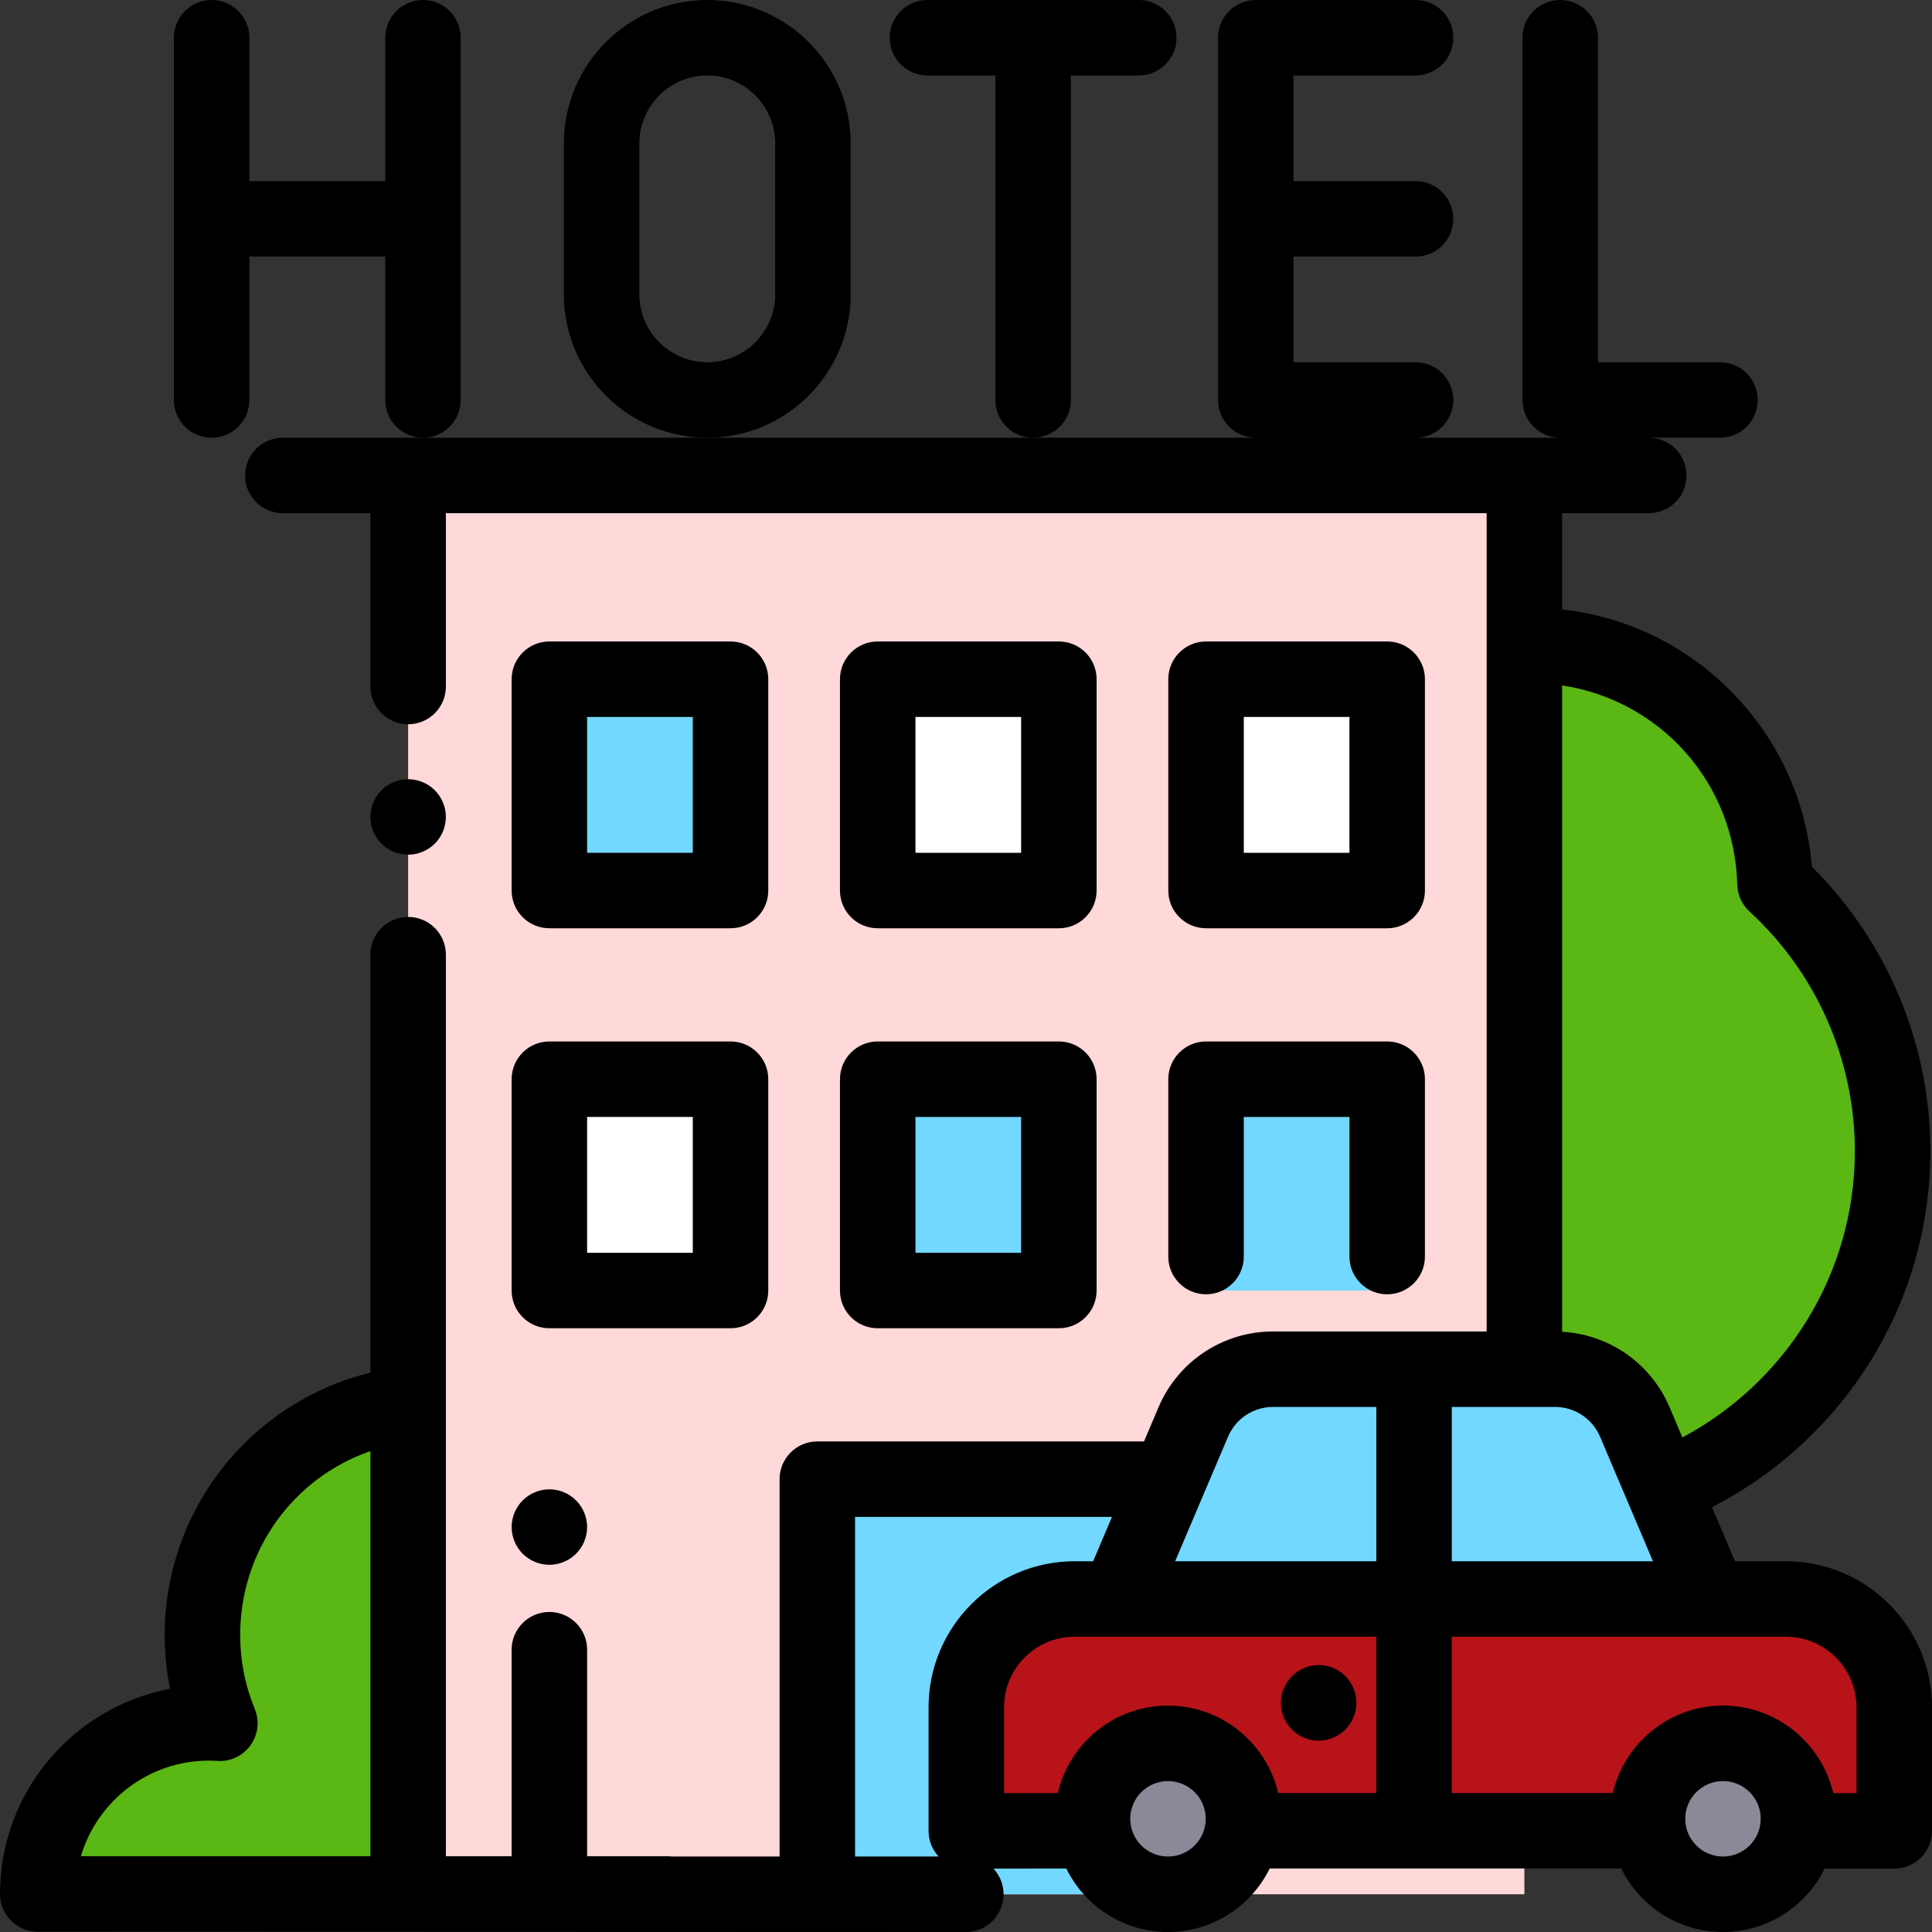
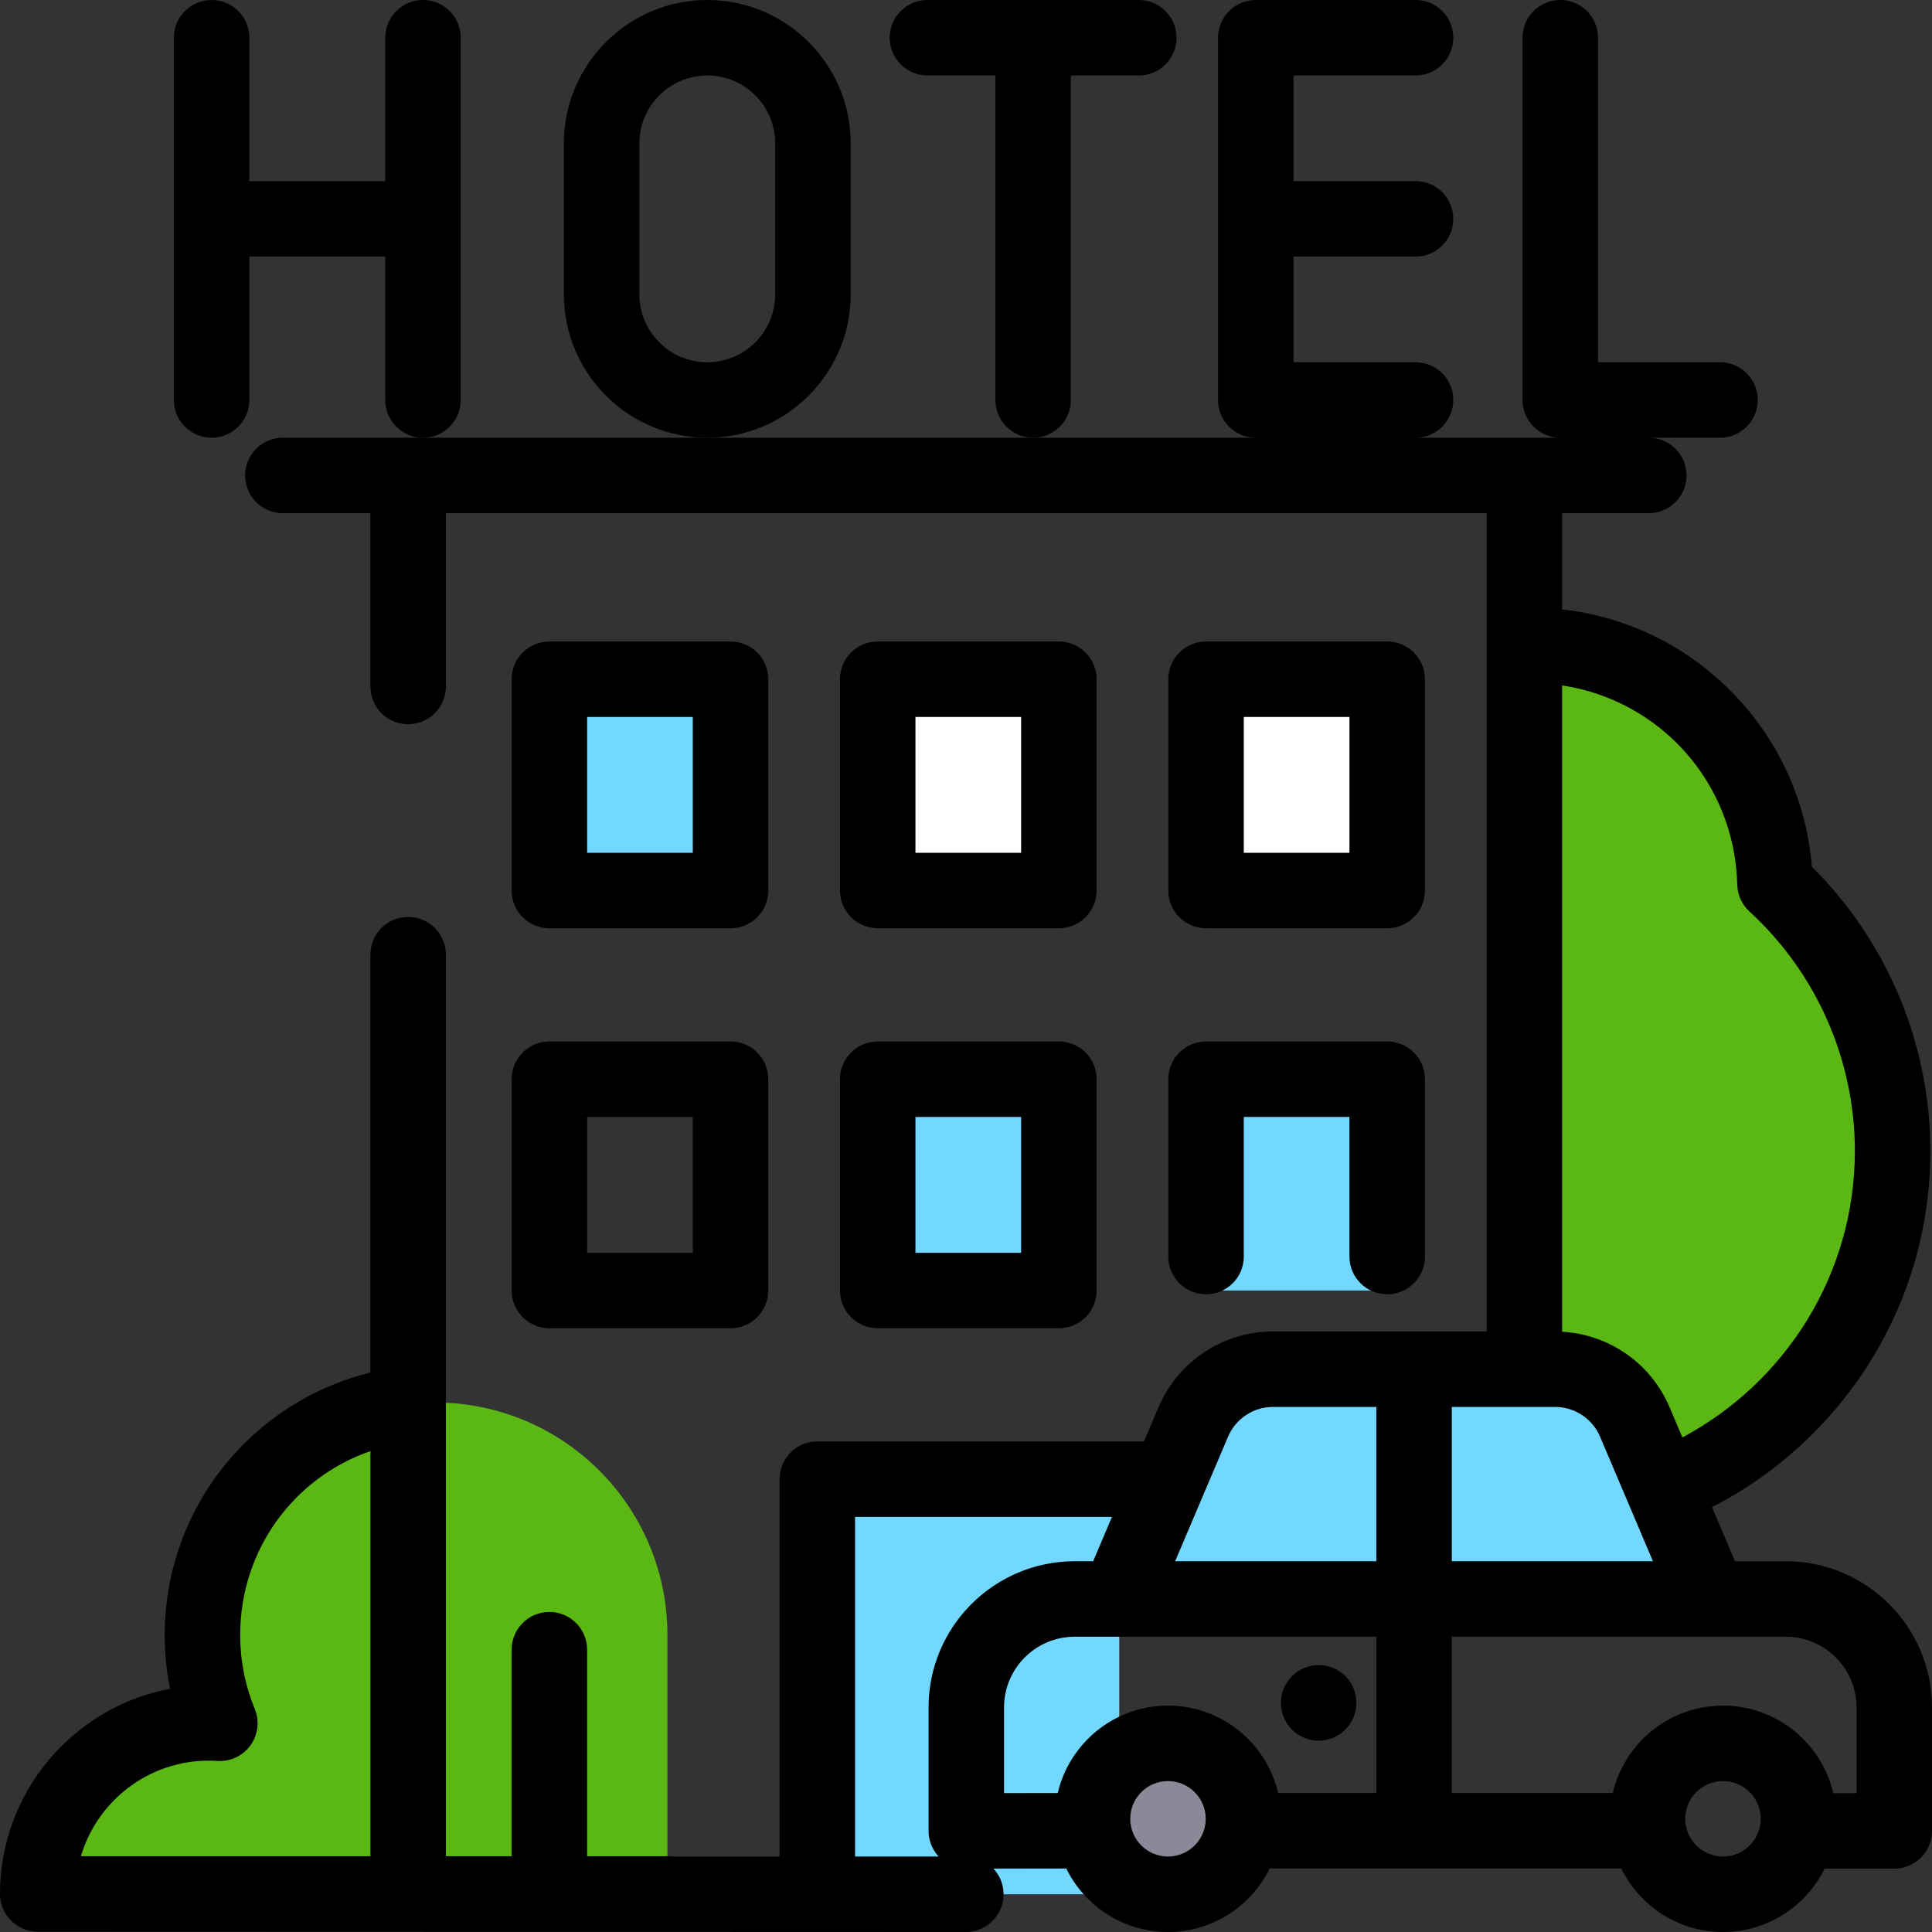
<svg xmlns="http://www.w3.org/2000/svg" width="100" height="100" viewBox="0 0 100 100" fill="none">
  <rect x="0" y="0" width="100" height="100" fill="#333333" stroke="none" />
  <path d="M78.902 78.318C89.26 78.318 97.656 69.924 97.656 59.568C97.656 54.094 95.309 49.169 91.567 45.741C91.391 38.896 85.791 33.401 78.902 33.401V78.318Z" fill="#5BB713" />
  <path d="M34.547 84.626C34.547 77.981 29.159 72.594 22.512 72.594C15.866 72.594 10.478 77.981 10.478 84.626C10.478 86.245 10.8 87.787 11.379 89.197C11.191 89.185 11.001 89.177 10.809 89.177C5.918 89.177 1.953 93.141 1.953 98.031H34.547C34.547 97.43 34.547 91.271 34.547 84.626Z" fill="#5BB713" />
-   <path d="M78.902 24.609H21.125V98.047H78.902V24.609Z" fill="#FFD8D9" />
+   <path d="M78.902 24.609H21.125H78.902V24.609Z" fill="#FFD8D9" />
  <path d="M57.933 76.562H42.305V98.047H57.933V76.562Z" fill="#72D8FF" />
  <path d="M37.812 35.156H28.436V46.094H37.812V35.156Z" fill="#72D8FF" />
  <path d="M54.806 35.156H45.43V46.094H54.806V35.156Z" fill="white" />
  <path d="M71.801 35.156H62.424V46.094H71.801V35.156Z" fill="white" />
-   <path d="M37.812 55.859H28.436V66.797H37.812V55.859Z" fill="white" />
  <path d="M54.806 55.859H45.43V66.797H54.806V55.859Z" fill="#72D8FF" />
  <path d="M71.801 55.859H62.424V66.797H71.801V55.859Z" fill="#72D8FF" />
-   <path d="M63.592 94.757H86.045H92.319L98.047 94.767V88.372C98.047 85.274 95.535 82.763 92.436 82.763H74.819H74.817H55.626C52.528 82.763 50.016 85.274 50.016 88.372V94.767L56.678 94.757H63.592Z" fill="#B71319" />
  <path d="M80.489 70.871H65.895C64.094 70.871 62.468 71.947 61.764 73.605L57.875 82.763H88.51L84.621 73.605C83.917 71.947 82.29 70.871 80.489 70.871Z" fill="#72D8FF" />
  <path d="M60.456 98.047C62.614 98.047 64.363 96.298 64.363 94.141C64.363 91.983 62.614 90.234 60.456 90.234C58.298 90.234 56.549 91.983 56.549 94.141C56.549 96.298 58.298 98.047 60.456 98.047Z" fill="#898998" />
-   <path d="M89.18 98.047C91.338 98.047 93.087 96.298 93.087 94.141C93.087 91.983 91.338 90.234 89.18 90.234C87.023 90.234 85.273 91.983 85.273 94.141C85.273 96.298 87.023 98.047 89.18 98.047Z" fill="#898998" />
-   <path d="M27.055 80.422C27.418 80.785 27.922 80.994 28.436 80.994C28.949 80.994 29.453 80.785 29.816 80.422C30.18 80.059 30.389 79.555 30.389 79.041C30.389 78.525 30.18 78.023 29.816 77.66C29.453 77.297 28.951 77.088 28.436 77.088C27.922 77.088 27.418 77.297 27.055 77.66C26.691 78.023 26.482 78.527 26.482 79.041C26.482 79.555 26.691 80.058 27.055 80.422Z" fill="black" />
-   <path d="M21.125 44.238C21.641 44.238 22.143 44.029 22.506 43.666C22.869 43.303 23.078 42.799 23.078 42.285C23.078 41.772 22.869 41.268 22.506 40.904C22.143 40.541 21.64 40.332 21.125 40.332C20.611 40.332 20.107 40.541 19.744 40.904C19.381 41.268 19.172 41.772 19.172 42.285C19.172 42.799 19.381 43.303 19.744 43.666C20.107 44.029 20.611 44.238 21.125 44.238Z" fill="black" />
  <path d="M28.436 48.047H37.813C38.891 48.047 39.766 47.172 39.766 46.094V35.156C39.766 34.078 38.891 33.203 37.813 33.203H28.436C27.357 33.203 26.482 34.078 26.482 35.156V46.094C26.482 47.172 27.357 48.047 28.436 48.047ZM30.389 37.109H35.859V44.141H30.389V37.109Z" fill="black" />
  <path d="M45.43 48.047H54.807C55.886 48.047 56.76 47.172 56.76 46.094V35.156C56.76 34.078 55.886 33.203 54.807 33.203H45.43C44.351 33.203 43.477 34.078 43.477 35.156V46.094C43.477 47.172 44.351 48.047 45.43 48.047ZM47.384 37.109H52.853V44.141H47.384V37.109Z" fill="black" />
  <path d="M62.424 48.047H71.801C72.88 48.047 73.754 47.172 73.754 46.094V35.156C73.754 34.078 72.88 33.203 71.801 33.203H62.424C61.346 33.203 60.471 34.078 60.471 35.156V46.094C60.471 47.172 61.345 48.047 62.424 48.047ZM64.378 37.109H69.847V44.141H64.378V37.109Z" fill="black" />
  <path d="M26.482 66.797C26.482 67.875 27.357 68.75 28.436 68.75H37.813C38.891 68.75 39.766 67.875 39.766 66.797V55.859C39.766 54.781 38.891 53.906 37.813 53.906H28.436C27.357 53.906 26.482 54.781 26.482 55.859V66.797ZM30.389 57.812H35.859V64.844H30.389V57.812Z" fill="black" />
  <path d="M43.477 66.797C43.477 67.875 44.351 68.75 45.43 68.75H54.807C55.886 68.75 56.76 67.875 56.76 66.797V55.859C56.76 54.781 55.886 53.906 54.807 53.906H45.43C44.351 53.906 43.477 54.781 43.477 55.859V66.797ZM47.384 57.812H52.853V64.844H47.384V57.812Z" fill="black" />
  <path d="M60.471 65.039C60.471 66.118 61.346 66.992 62.424 66.992C63.503 66.992 64.378 66.118 64.378 65.039V57.812H69.847V65.039C69.847 66.118 70.722 66.992 71.801 66.992C72.88 66.992 73.754 66.118 73.754 65.039V55.859C73.754 54.781 72.88 53.906 71.801 53.906H62.424C61.346 53.906 60.471 54.781 60.471 55.859V65.039Z" fill="black" />
  <path d="M23.847 20.703V1.953C23.847 0.875 22.972 0 21.893 0C20.814 0 19.94 0.875 19.94 1.953V9.375H12.907V1.953C12.907 0.875 12.032 0 10.954 0C9.875 0 9 0.875 9 1.953V20.703C9 21.782 9.875 22.656 10.954 22.656C12.032 22.656 12.907 21.782 12.907 20.703V13.281H19.94V20.703C19.94 21.782 20.814 22.656 21.893 22.656C22.972 22.656 23.847 21.782 23.847 20.703Z" fill="black" />
  <path d="M55.428 20.703V3.906H58.944C60.023 3.906 60.897 3.032 60.897 1.953C60.897 0.875 60.023 0 58.944 0H48.004C46.926 0 46.051 0.875 46.051 1.953C46.051 3.032 46.926 3.906 48.004 3.906H51.521V20.703C51.521 21.782 52.395 22.656 53.474 22.656C54.553 22.656 55.428 21.782 55.428 20.703Z" fill="black" />
  <path d="M44.032 15.234V7.422C44.032 3.329 40.702 0 36.609 0C32.516 0 29.186 3.329 29.186 7.422V15.234C29.186 19.327 32.516 22.656 36.609 22.656C40.702 22.656 44.032 19.327 44.032 15.234ZM40.125 15.234C40.125 17.173 38.548 18.75 36.609 18.75C34.67 18.75 33.093 17.173 33.093 15.234V7.422C33.093 5.483 34.67 3.906 36.609 3.906C38.548 3.906 40.125 5.483 40.125 7.422V15.234Z" fill="black" />
  <path d="M92.436 80.81H89.801L88.612 78.01C95.316 74.579 99.915 67.601 99.915 59.568C99.915 54.051 97.689 48.737 93.782 44.862C93.495 41.35 91.965 38.089 89.423 35.607C87.073 33.312 84.077 31.903 80.856 31.543V26.562H85.341C86.42 26.562 87.294 25.688 87.294 24.609C87.294 23.531 86.42 22.656 85.341 22.656H89.028C90.107 22.656 90.981 21.782 90.981 20.703C90.981 19.625 90.107 18.75 89.028 18.75H82.712V1.953C82.712 0.875 81.837 0 80.758 0C79.68 0 78.805 0.875 78.805 1.953V20.703C78.805 21.782 79.68 22.656 80.758 22.656H78.902H73.27C74.349 22.656 75.223 21.782 75.223 20.703C75.223 19.625 74.349 18.75 73.27 18.75H66.953V13.281H73.27C74.349 13.281 75.223 12.407 75.223 11.328C75.223 10.25 74.349 9.375 73.27 9.375H66.953V3.906H73.27C74.349 3.906 75.223 3.032 75.223 1.953C75.223 0.875 74.349 0 73.27 0H65C63.921 0 63.046 0.875 63.046 1.953V20.703C63.046 21.782 63.921 22.656 65 22.656H53.474H36.609H21.893H21.126H14.64C13.561 22.656 12.687 23.531 12.687 24.609C12.687 25.688 13.561 26.562 14.64 26.562H19.172V35.535C19.172 36.613 20.047 37.488 21.126 37.488C22.205 37.488 23.079 36.613 23.079 35.535V26.562H76.949V68.917H65.894C63.304 68.917 60.976 70.457 59.964 72.841L59.214 74.609H42.304C41.226 74.609 40.351 75.484 40.351 76.562V96.094H34.783C34.706 96.084 34.627 96.078 34.547 96.078H30.389V85.388C30.389 84.309 29.515 83.435 28.436 83.435C27.357 83.435 26.482 84.309 26.482 85.388V96.078H23.079V49.414C23.079 48.336 22.205 47.461 21.126 47.461C20.047 47.461 19.172 48.336 19.172 49.414V71.044C16.363 71.734 13.816 73.29 11.909 75.504C9.726 78.039 8.525 81.278 8.525 84.626C8.525 85.569 8.618 86.499 8.803 87.41C3.798 88.353 0 92.757 0 98.031C0 99.11 0.875 99.984 1.954 99.984L49.99 100C51.069 100 51.944 99.125 51.944 98.047C51.944 97.533 51.744 97.067 51.42 96.719L55.19 96.713C56.145 98.657 58.145 100 60.455 100C62.764 100 64.766 98.657 65.72 96.711H83.916C84.87 98.657 86.872 100 89.181 100C91.487 100 93.486 98.661 94.442 96.721H98.046C99.125 96.721 100 95.846 100 94.768V88.373C100 84.202 96.607 80.81 92.436 80.81ZM85.557 80.81H75.145V72.823H80.488C81.507 72.823 82.423 73.43 82.821 74.368L85.557 80.81ZM89.921 45.791C89.934 46.321 90.163 46.823 90.554 47.181C94.02 50.357 96.008 54.871 96.008 59.568C96.008 65.987 92.386 71.575 87.08 74.401L86.418 72.841C85.454 70.571 83.296 69.069 80.856 68.931V35.478C85.924 36.244 89.785 40.499 89.921 45.791ZM65.894 72.823H71.238V80.81H60.825L63.561 74.368C63.959 73.43 64.875 72.823 65.894 72.823ZM44.258 78.516H57.555L56.581 80.81H55.626C51.455 80.81 48.062 84.202 48.062 88.373V94.768C48.062 95.261 48.25 95.733 48.584 96.094H44.258V78.516ZM10.809 91.13C10.939 91.13 11.081 91.135 11.256 91.146C11.929 91.191 12.575 90.882 12.967 90.335C13.36 89.788 13.443 89.077 13.187 88.454C12.686 87.237 12.432 85.948 12.432 84.626C12.432 80.251 15.179 76.493 19.173 75.109V96.078H4.188C5.033 93.221 7.682 91.13 10.809 91.13ZM51.969 88.373C51.969 86.356 53.609 84.716 55.626 84.716H57.874H71.238V92.805H66.159C65.553 90.216 63.226 88.281 60.455 88.281C57.682 88.281 55.355 90.217 54.749 92.807L51.969 92.811V88.373ZM60.455 96.094C59.378 96.094 58.501 95.218 58.501 94.141C58.501 93.064 59.378 92.188 60.455 92.188C61.532 92.188 62.408 93.064 62.408 94.141C62.408 95.218 61.532 96.094 60.455 96.094ZM89.181 96.094C88.104 96.094 87.228 95.218 87.228 94.141C87.228 93.064 88.104 92.188 89.181 92.188C90.259 92.188 91.135 93.064 91.135 94.141C91.135 95.218 90.259 96.094 89.181 96.094ZM96.093 92.814H94.889C94.286 90.221 91.957 88.281 89.181 88.281C86.41 88.281 84.083 90.216 83.477 92.805H75.144V84.716H92.436C94.452 84.716 96.093 86.356 96.093 88.373V92.814Z" fill="black" />
  <path d="M68.252 90.096C69.331 90.096 70.205 89.222 70.205 88.143V88.129C70.205 87.05 69.331 86.183 68.252 86.183C67.173 86.183 66.299 87.065 66.299 88.143C66.299 89.222 67.173 90.096 68.252 90.096Z" fill="black" />
</svg>